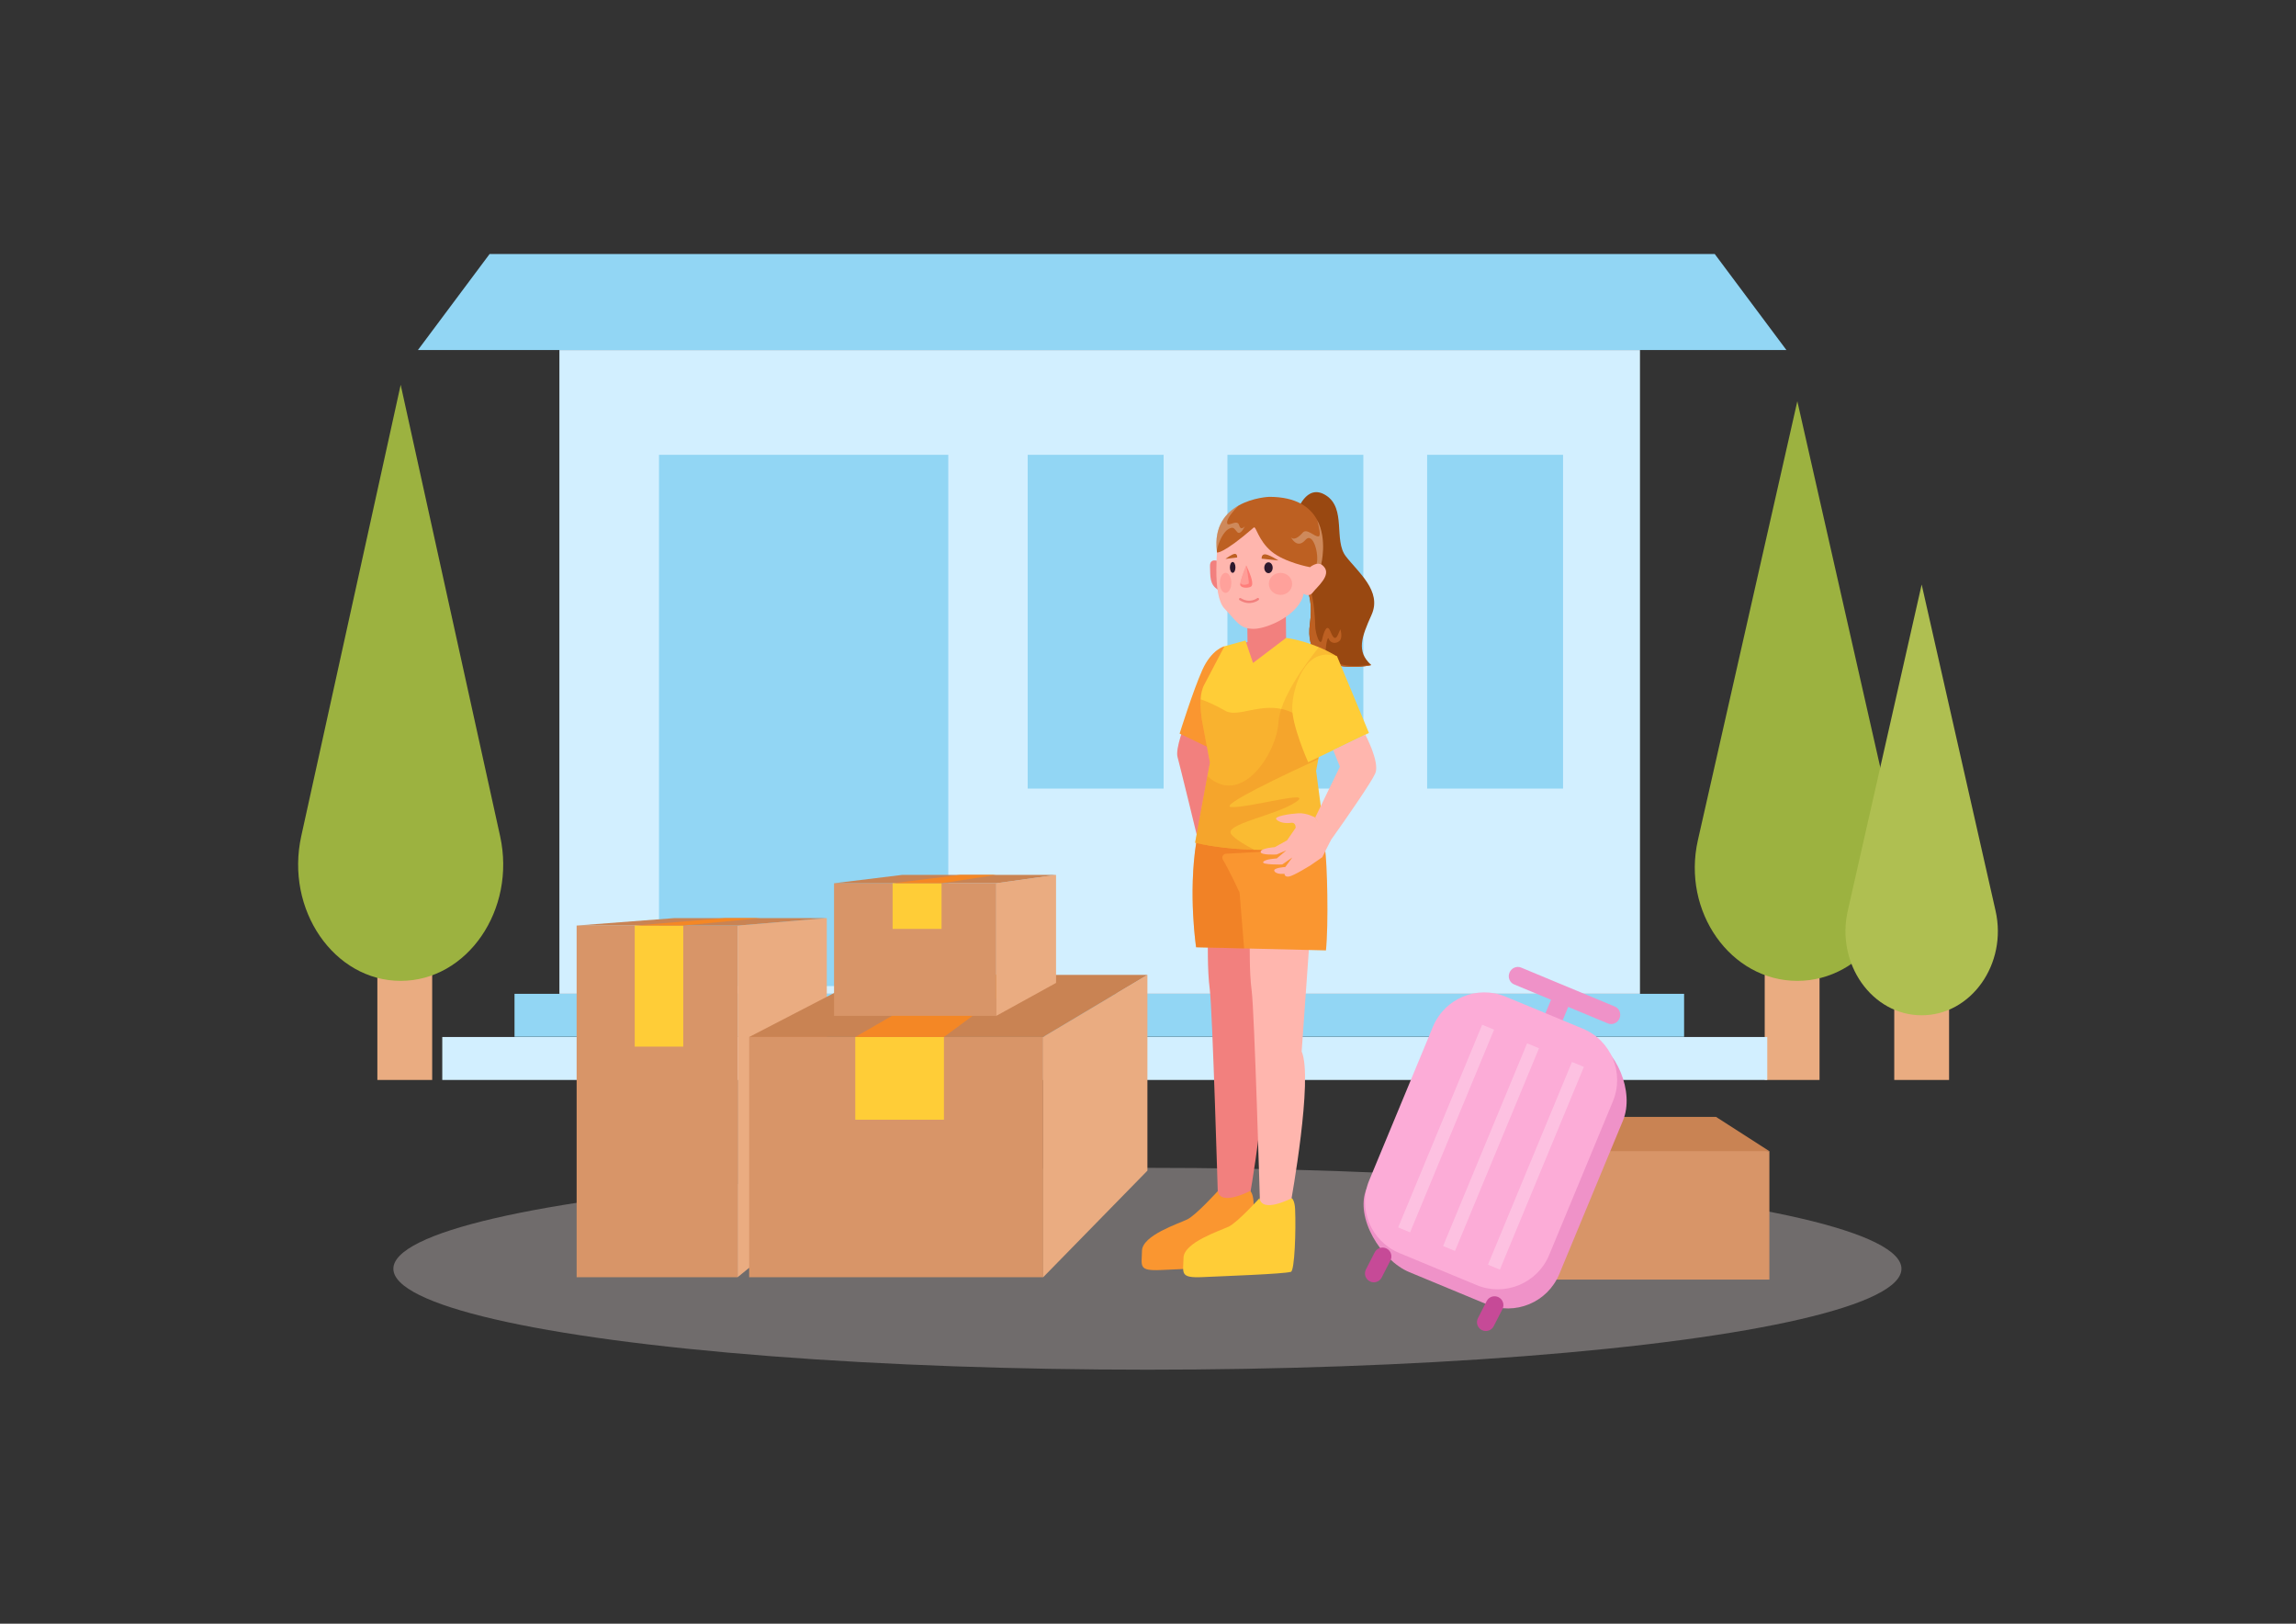
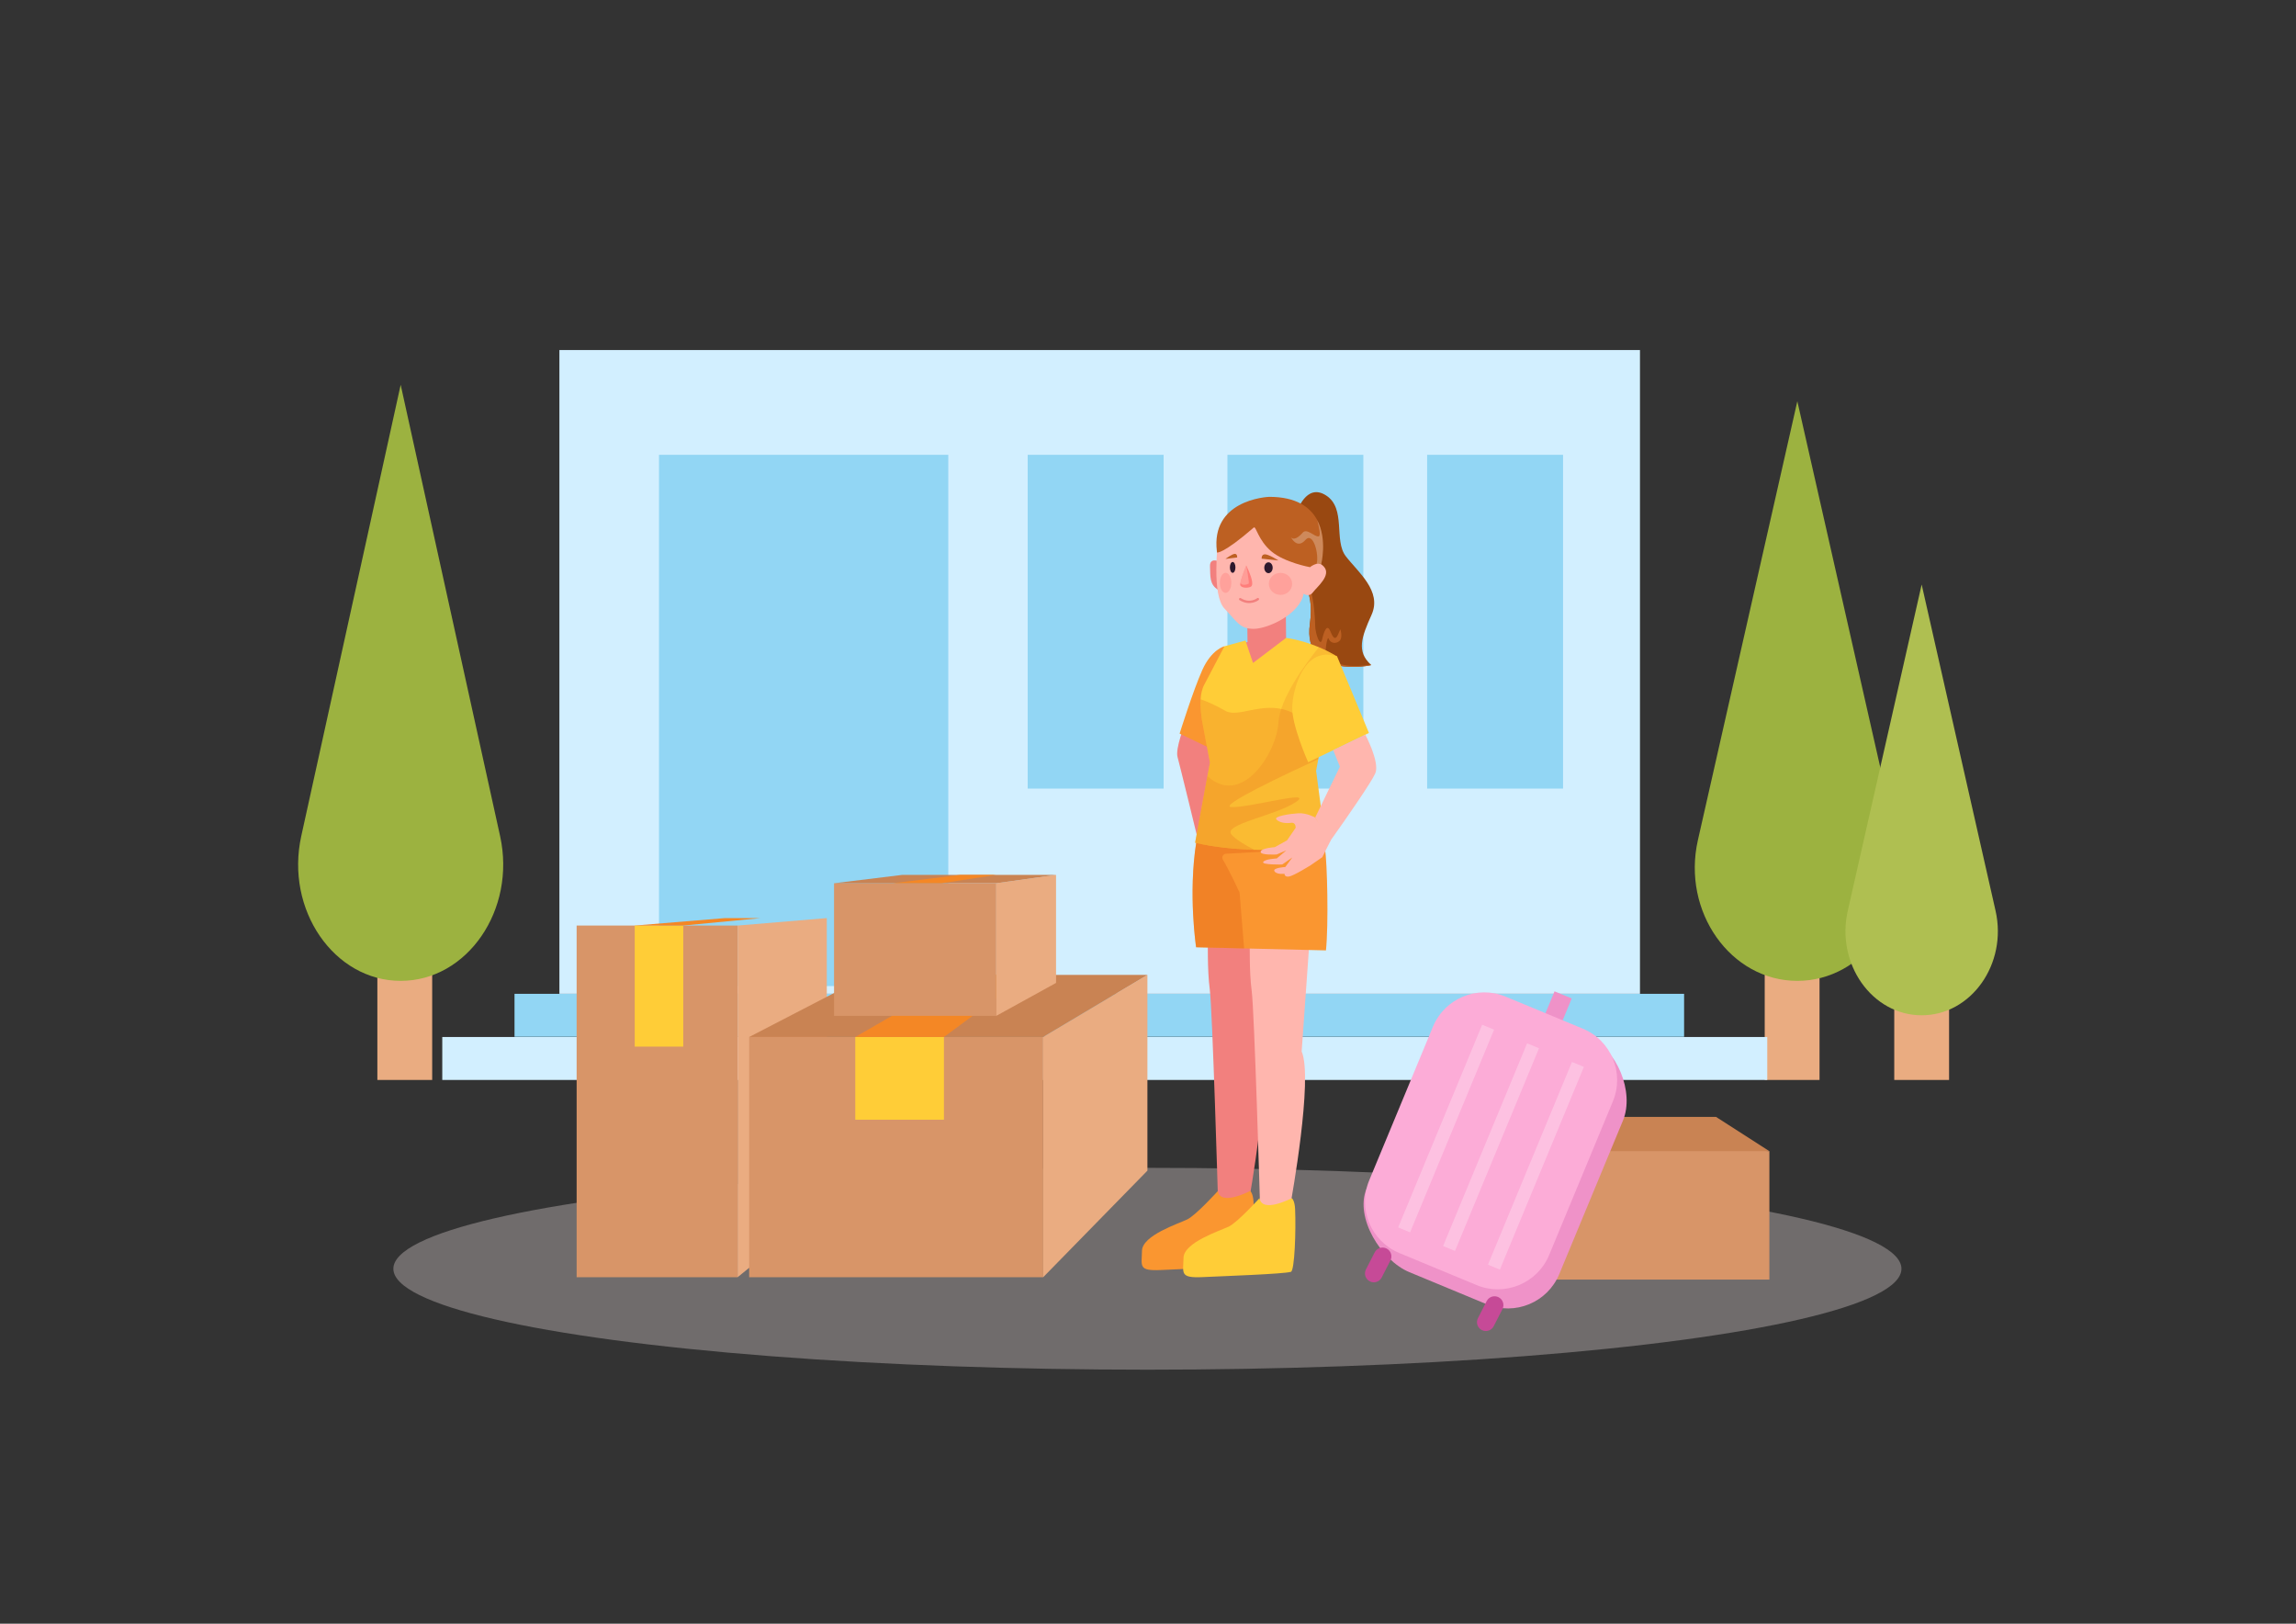
<svg xmlns="http://www.w3.org/2000/svg" version="1.1" id="Layer_1" x="0px" y="0px" viewBox="0 0 841.89 595.28" style="enable-background:new 0 0 841.89 595.28;" xml:space="preserve">
  <rect x="0" y="0" width="841.89" height="595.28" fill="#333333" stroke="none" />
  <style type="text/css">
	.st0{opacity:0.36;fill:#DBD1D1;}
	.st1{fill:#EAAC81;}
	.st2{fill:#C98353;}
	.st3{fill:#D89568;}
	.st4{fill:#D2EFFF;}
	.st5{fill:#92D6F4;}
	.st6{fill:#EF92C8;}
	.st7{fill:#FCACD7;}
	.st8{opacity:0.26;fill:#FFFFFF;}
	.st9{fill:#C64A97;}
	.st10{fill:#9CB240;}
	.st11{fill:#AFBF51;}
	.st12{fill:#FFCD37;}
	.st13{fill:#F48725;}
	.st14{fill:#F2807E;}
	.st15{fill:#994811;}
	.st16{fill:#BD6022;}
	.st17{fill:#FFB6AE;}
	.st18{fill:#FA9630;}
	.st19{opacity:0.47;fill:#E86E1C;}
	.st20{opacity:0.28;fill:#E86E1C;}
	.st21{opacity:0.18;fill:#E86E1C;}
	.st22{fill:none;stroke:#F2807E;stroke-width:0.866;stroke-linecap:round;stroke-linejoin:round;stroke-miterlimit:10;}
	.st23{fill:#2D182D;}
	.st24{fill:#FF7E7B;}
	.st25{opacity:0.55;fill:#FFB6AE;}
	.st26{opacity:0.36;fill:#FF7E7B;}
</style>
  <g>
    <ellipse class="st0" cx="420.73" cy="465.15" rx="276.49" ry="37" />
    <rect x="694.58" y="341.83" class="st1" width="20.1" height="54.1" />
    <rect x="647.08" y="329.98" class="st1" width="20.1" height="65.95" />
    <rect x="138.37" y="329.98" class="st1" width="20.1" height="65.95" />
    <g>
      <polygon class="st2" points="648.79,422.04 629.24,409.48 580.73,409.48 584.1,435.06   " />
      <rect x="570.7" y="422.04" class="st3" width="78.09" height="47.08" />
    </g>
    <g>
      <rect x="162.17" y="380.18" class="st4" width="485.84" height="15.75" />
      <rect x="188.66" y="364.35" class="st5" width="428.86" height="15.75" />
      <rect x="205.12" y="128.33" class="st4" width="396.22" height="236.01" />
      <rect x="241.64" y="166.74" class="st5" width="106.07" height="194.77" />
      <rect x="376.83" y="166.74" class="st5" width="49.84" height="122.37" />
      <rect x="450.07" y="166.74" class="st5" width="49.84" height="122.37" />
      <rect x="523.3" y="166.74" class="st5" width="49.84" height="122.37" />
-       <polygon class="st5" points="628.76,93.13 179.52,93.13 153.24,128.33 655.04,128.33   " />
    </g>
    <g>
      <path class="st6" d="M582.41,380.07l-26.63-7.66c-10.4-4.31-22.33,0.62-26.64,11.02l-28.1,52.49    c-4.31,10.4,5.34,26.16,15.74,30.47l28.32,11.75c10.4,4.31,22.33-0.62,26.64-11.02l23.37-56.33    C599.43,400.4,592.81,384.38,582.41,380.07z" />
      <g>
-         <path class="st6" d="M589.58,375.2l-34.39-14.3c-1.64-0.68-2.4-2.62-1.69-4.32l0,0c0.71-1.71,2.61-2.53,4.26-1.85l34.39,14.3     c1.64,0.68,2.4,2.62,1.69,4.32l0,0C593.12,375.05,591.22,375.88,589.58,375.2z" />
        <rect x="567.29" y="364.33" transform="matrix(0.924 0.383 -0.383 0.924 185.373 -190.473)" class="st6" width="6.82" height="11.29" />
      </g>
      <g>
        <path class="st7" d="M541.4,471.12l-28.32-11.75c-10.4-4.31-15.33-16.24-11.02-26.64l23.37-56.33     c4.31-10.4,16.24-15.33,26.64-11.02l28.32,11.75c10.4,4.31,15.33,16.24,11.02,26.64l-23.37,56.33     C563.72,470.5,551.8,475.44,541.4,471.12z" />
        <rect x="527.61" y="373.52" transform="matrix(0.924 0.383 -0.383 0.924 199.029 -171.523)" class="st8" width="4.72" height="80.42" />
        <rect x="544.07" y="380.34" transform="matrix(0.924 0.383 -0.383 0.924 202.903 -177.308)" class="st8" width="4.72" height="80.42" />
        <rect x="560.52" y="387.17" transform="matrix(0.924 0.383 -0.383 0.924 206.776 -183.092)" class="st8" width="4.72" height="80.42" />
      </g>
-       <path class="st9" d="M502.27,469.76L502.27,469.76c-1.6-0.82-2.23-2.78-1.41-4.37l3.2-6.25c0.82-1.6,2.78-2.23,4.37-1.41l0,0    c1.6,0.82,2.23,2.78,1.41,4.37l-3.2,6.25C505.83,469.95,503.87,470.58,502.27,469.76z" />
+       <path class="st9" d="M502.27,469.76L502.27,469.76c-1.6-0.82-2.23-2.78-1.41-4.37l3.2-6.25c0.82-1.6,2.78-2.23,4.37-1.41l0,0    c1.6,0.82,2.23,2.78,1.41,4.37l-3.2,6.25C505.83,469.95,503.87,470.58,502.27,469.76" />
      <path class="st9" d="M543.34,487.62L543.34,487.62c-1.6-0.82-2.23-2.78-1.41-4.37l3.2-6.25c0.82-1.6,2.78-2.23,4.37-1.41l0,0    c1.6,0.82,2.23,2.78,1.41,4.37l-3.2,6.25C546.89,487.81,544.94,488.44,543.34,487.62z" />
    </g>
    <path class="st10" d="M146.92,359.6L146.92,359.6c-24.46,0-42.4-26.11-36.46-53.05l36.46-165.48l36.46,165.48   C189.31,333.49,171.37,359.6,146.92,359.6z" />
    <path class="st10" d="M659.04,359.6L659.04,359.6c-24.46,0-42.4-25.39-36.46-51.59l36.46-160.91l36.46,160.91   C701.44,334.21,683.49,359.6,659.04,359.6z" />
    <path class="st11" d="M704.63,372.22L704.63,372.22c-18.17,0-31.51-18.86-27.09-38.34l27.09-119.58l27.09,119.58   C736.14,353.36,722.81,372.22,704.63,372.22z" />
    <g>
      <rect x="211.44" y="339.32" class="st3" width="59.02" height="128.93" />
      <polygon class="st1" points="303.17,441.66 270.46,468.25 270.46,339.32 303.17,336.59   " />
-       <polygon class="st2" points="247.3,336.59 211.44,339.32 270.46,339.32 303.17,336.59   " />
      <rect x="232.74" y="339.32" class="st12" width="17.8" height="44.39" />
      <polygon class="st13" points="265.84,336.59 232.74,339.32 250.54,339.32 278.91,336.59   " />
      <rect x="274.7" y="380.18" class="st3" width="107.82" height="88.07" />
      <polygon class="st1" points="420.73,429.18 382.51,468.25 382.51,380.18 420.73,357.41   " />
      <polygon class="st2" points="318.67,357.41 274.7,380.18 382.51,380.18 420.73,357.41   " />
      <rect x="313.61" y="380.18" class="st12" width="32.51" height="30.32" />
      <polygon class="st13" points="353.07,357.41 313.61,380.18 346.13,380.18 376.95,357.41   " />
      <rect x="305.83" y="323.81" class="st3" width="59.5" height="48.61" />
      <polygon class="st1" points="387.23,360.35 365.33,372.42 365.33,323.81 387.23,320.74   " />
      <polygon class="st2" points="330.9,320.74 305.83,323.81 365.33,323.81 387.23,320.74   " />
-       <rect x="327.3" y="323.81" class="st12" width="17.94" height="16.74" />
      <polygon class="st13" points="352.15,320.74 327.3,323.81 345.25,323.81 365.33,320.74   " />
    </g>
    <g>
      <path class="st14" d="M447.2,205.9c0,0-3.68-1.78-3.52,1.77c0.16,3.55-0.28,6.71,3.09,8.62S447.2,205.9,447.2,205.9z" />
      <path class="st15" d="M502.93,225.37c-3.74,8.33-5.56,13.4-0.3,18.29c0.06,0.06,0.1,0.12,0.16,0.16    c0.16,0.14-25.26,5.25-22.49-15.04c1.92-13.94-4.1-17.48-8.06-18.35h-0.02c-1.8-0.38-3.17-0.22-3.17-0.22l6.45-22.37    c0,0,3.33-10.99,10.75-6.2c7.44,4.81,2.75,16.43,7.19,22.25C497.86,209.69,506.84,216.64,502.93,225.37z" />
      <path class="st16" d="M502.79,243.82c0.16,0.14-25.26,5.25-22.49-15.04c1.92-13.94-4.1-17.48-8.06-18.35    c2.49-0.1,5.23,0.3,6.61,2.04c2.83,3.62,3.35,13.97,3.4,16.94c0.06,2.97,1.84,8.02,2.53,5.05c0.69-2.97,1.82-6.12,3.09-2.89    c1.27,3.21,2.1,2.65,2.85,0.87c0.75-1.76,0.75-1.76,0.75-1.76s1.01,3.09-0.32,4.3c-1.33,1.21-3.35,0.81-3.92-0.75    c-0.55-1.58-1.46,4.61-0.99,5.36c0.49,0.73,2.93,6.27,16.37,4.08C502.69,243.72,502.73,243.78,502.79,243.82z" />
      <path class="st14" d="M434.69,265.04c-0.25,0.51-3.79,9.35-2.91,12.51c0.88,3.16,7.45,30.2,7.45,30.2l7.83-13.27l-2.4-25.65    L434.69,265.04z" />
      <path class="st14" d="M442.81,344.29c0.19,0.5-0.21,10.97,0.79,18.51c0.99,7.55,3.03,77.6,3.03,77.6s-1.62,7.49,2.31,8.5    c3.93,1.01,9.07-8.98,9.07-8.98s8.21-45.03,3.91-54.97l3.06-43.13L442.81,344.29z" />
      <path class="st17" d="M458.18,344.82c0.19,0.5-0.21,10.97,0.79,18.51c0.99,7.55,3.03,77.6,3.03,77.6s-1.62,7.49,2.31,8.5    c3.93,1.01,9.07-8.98,9.07-8.98s8.21-45.03,3.91-54.97l3.06-43.13L458.18,344.82z" />
      <path class="st18" d="M486.2,348.43l-30.01-0.73l-17.6-0.42c0,0-2.97-19.56,0.08-38.66c0.16-0.91,0.32-1.82,0.49-2.73l9.88,0.83    l36.44,3.05c0.12,0.02,0.24,0.46,0.36,1.23C486.67,316.42,487.19,338.67,486.2,348.43z" />
      <path class="st19" d="M454.53,327.21l1.66,20.49l-17.6-0.42c0,0-2.97-19.56,0.08-38.66l10.37-1.9l36.44,3.05    c0.12,0.02,0.24,0.46,0.36,1.23l-36.29,2c-1.07,0.06-1.69,1.23-1.14,2.15C450.88,319.31,454.53,327.21,454.53,327.21z" />
      <path class="st18" d="M448.97,236.93c0,0-4.67,1.07-8.09,8.65c-3.41,7.58-8.34,23.37-8.34,23.37l12.63,6.06L448.97,236.93z" />
      <path class="st14" d="M457.44,227.26c-0.13,0.38,0,8.09,0,8.09l-5.94,1.77l10.49,15.29l15.16-16.55l-5.56-1.14l-0.13-13.27    L457.44,227.26z" />
      <path class="st17" d="M446.57,197.57c0.1,1.16-2.4,20.47,2.4,25.52c4.8,5.05,5.69,7.45,10.74,7.45s16.8-5.18,18.32-12.89    c0,0,1.9,1.52,3.41-0.51c1.52-2.02,6.95-6.32,3.92-9.48c-3.03-3.16-5.05,0.25-5.05,0.25l-0.51-13.65l-20.85-6.44    C458.95,187.84,445.94,190.12,446.57,197.57z" />
      <path class="st12" d="M482.58,282.6l3.68,27.85c0,0-12.13,1.52-26.35,1.09c-7.13-0.22-14.79-0.95-21.69-2.59l4.51-24.41l0.93-4.97    l-2.91-15.42c-0.36-2.51-0.69-5.21-0.51-7.78c0.1-1.92,0.49-3.8,1.39-5.46l7.34-13.97l7.72-2.12c0,0.2,2.77,8.23,2.77,8.23    l12.11-9.18c0,0,5.27,0.57,12.03,3.4c2.12,0.89,4.37,2,6.67,3.38l-5.4,29.47l-1.5,8.19L482.58,282.6z" />
      <path class="st20" d="M451.5,295.88c6.57,0.38,30.94-6.71,23.56-1.78c-7.38,4.93-26.58,8.06-23.56,11.8    c1.46,1.8,5.05,3.92,8.41,5.64c-7.13-0.22-14.79-0.95-21.69-2.59l4.51-24.41l0.93-4.97l-2.91-15.42    c-0.36-2.51-0.69-5.21-0.51-7.78c2.26,0.73,5.92,2.4,9.14,4.26c4.65,2.65,13.48-3.54,22.96,0c5.05,1.88,9.48,6.04,12.53,9.5    l-1.5,8.19C471.63,283.71,446.43,295.58,451.5,295.88z" />
      <path class="st21" d="M482.58,282.6l3.68,27.85c0,0-27.43,3.42-48.04-1.5l4.51-24.41c12.83,11.68,25.48-9.03,26.03-19.5    c0.46-8.87,9.88-21.62,14.85-27.77c2.12,0.89,4.37,2,6.67,3.38L482.58,282.6z" />
      <path class="st12" d="M490.29,240.66l11.67,28.05l-22.28,10.74c0,0-6.21-13.8-5.85-20.55    C474.16,252.41,478.28,236.57,490.29,240.66z" />
      <path class="st18" d="M458.43,436.61c0,0-10.98,5.8-11.85,0.02c0,0-8.05,8.89-11.26,10.44c-3.21,1.55-16.46,5.82-16.58,11.48    c-0.12,5.66-1.4,7.46,6.96,7.06c8.36-0.4,29.39-1.17,32.42-1.98c1.38-0.37,1.87-15.27,1.51-23.03    C459.49,437.49,458.43,436.61,458.43,436.61z" />
      <path class="st12" d="M473.7,439.25c0,0-10.99,5.78-11.85,0c0,0-8.06,8.88-11.28,10.43c-3.22,1.54-16.47,5.79-16.6,11.45    s-1.42,7.46,6.95,7.08c8.36-0.39,29.4-1.12,32.42-1.93c1.38-0.37,1.89-15.27,1.54-23.03C474.75,440.14,473.7,439.25,473.7,439.25z    " />
      <path class="st17" d="M504.3,283.49c-0.33,0.78-1.17,2.23-2.32,4.05c-4.72,7.51-14.6,21.33-14.6,21.33l-5.13-9.15l9.06-18.64    l-2.45-6.06l11.77-5.67c0,0,1.26,2.38,2.38,5.28C504.17,277.71,505.18,281.41,504.3,283.49z" />
      <path class="st17" d="M482.25,299.72c0,0-3.07-1.75-6.19-1.56s-9.2,1.1-8.01,2.3c1.2,1.2,3.5,1.47,5.34,1.2    c1.84-0.28,1.69,1.84,1.69,1.84l-3.16,4.6l-4.51,2.49c0,0-4.89,0.28-5.16,1.66c-0.27,1.38,5.9,1.01,5.9,1.01l3.5-1.49l-3.5,2.96    c0,0-4.33,0.18-4.97,1.29c-0.64,1.1,6.98,0.92,6.98,0.92l3.7-2.58l-2.58,3.5c0,0-4.79,0.28-3.96,1.56    c0.83,1.29,3.68,0.92,3.68,0.92s-0.09,1.29,1.66,1.01c1.75-0.28,7.92-4.14,7.92-4.14l4.28-2.95l3.04-6.07L482.25,299.72z" />
      <path class="st16" d="M484.44,206.88c-0.51-0.28-1.09-0.3-1.66-0.16c-1.29,0.28-2.47,1.21-2.47,1.21s-9.3-1.7-14.17-5.82    c-4.85-4.1-5.6-9.42-6.41-8.71c-11.38,9.86-13.48,9.16-13.48,9.16c-0.02-0.18-0.04-0.38-0.06-0.55c-1.07-9.07,3.23-14.01,8-16.69    c5.29-2.97,11.2-3.17,11.2-3.17c10.04,0,15.12,3.86,17.6,8.51c0,0.02,0,0.02,0.02,0.04C486.75,197.86,484.44,206.88,484.44,206.88    z" />
-       <path class="st8" d="M456.45,192.95c-0.28,0.59-1.66,3.35-2.79,2.1c-1.27-1.39-1.35-2.1-3.21-1.09c-1.6,0.85-3.7,4.43-4.28,8.06    c-1.07-9.07,3.23-14.01,8-16.69c-1.9,1.9-3.84,4.22-4.16,5.76c-0.59,3.05,3.64-1.23,4.35,1.46    C454.88,194.59,456.15,193.27,456.45,192.95z" />
      <path class="st8" d="M484.44,206.88c-0.51-0.28-1.09-0.3-1.66-0.16c0.97-3.48-1.31-11.98-4.12-8.77    c-2.97,3.42-5.11-0.61-5.29-0.99c1.01,1.27,2.85,0,4.32-1.7c1.48-1.74,4.33,1.64,5.82,1.39c0.89-0.16,0.18-3.36-0.51-5.94    C486.75,197.86,484.44,206.88,484.44,206.88z" />
      <path class="st22" d="M461.24,219.64c0,0-2.85,2.29-6.49,0.02" />
      <ellipse class="st23" cx="465.12" cy="208.14" rx="1.54" ry="1.99" />
      <ellipse class="st23" cx="451.99" cy="208.02" rx="1.02" ry="1.99" />
      <g>
        <path class="st24" d="M454.78,214.59c0.56,1.09,2.87,1.02,3.84,0.53c0.51-0.25,0.61-0.88,0.51-1.69c0,0,0-0.07,0-0.11     c-0.26-2.26-2.1-5.82-2.15-6.04c0,0-1.79,4.38-2.15,6.39C454.73,214.13,454.73,214.45,454.78,214.59z" />
        <path class="st25" d="M454.83,213.67c0.56,1.06,2.07,0.8,3.05,0.31c0.26-0.14-0.84-6.48-0.89-6.69     C456.98,207.28,455.19,211.66,454.83,213.67z" />
      </g>
      <ellipse class="st26" cx="449.39" cy="213.68" rx="2.11" ry="3.68" />
      <ellipse class="st26" cx="469.53" cy="214.06" rx="4.28" ry="4.04" />
      <path class="st16" d="M462.62,204.82c0,0-0.17-1.6,1.22-1.6s4.93,2.25,4.93,2.25L462.62,204.82z" />
      <path class="st16" d="M453.64,204.38c0,0,0.12-1.33-0.85-1.33c-0.97,0-3.44,1.86-3.44,1.86L453.64,204.38z" />
    </g>
  </g>
</svg>